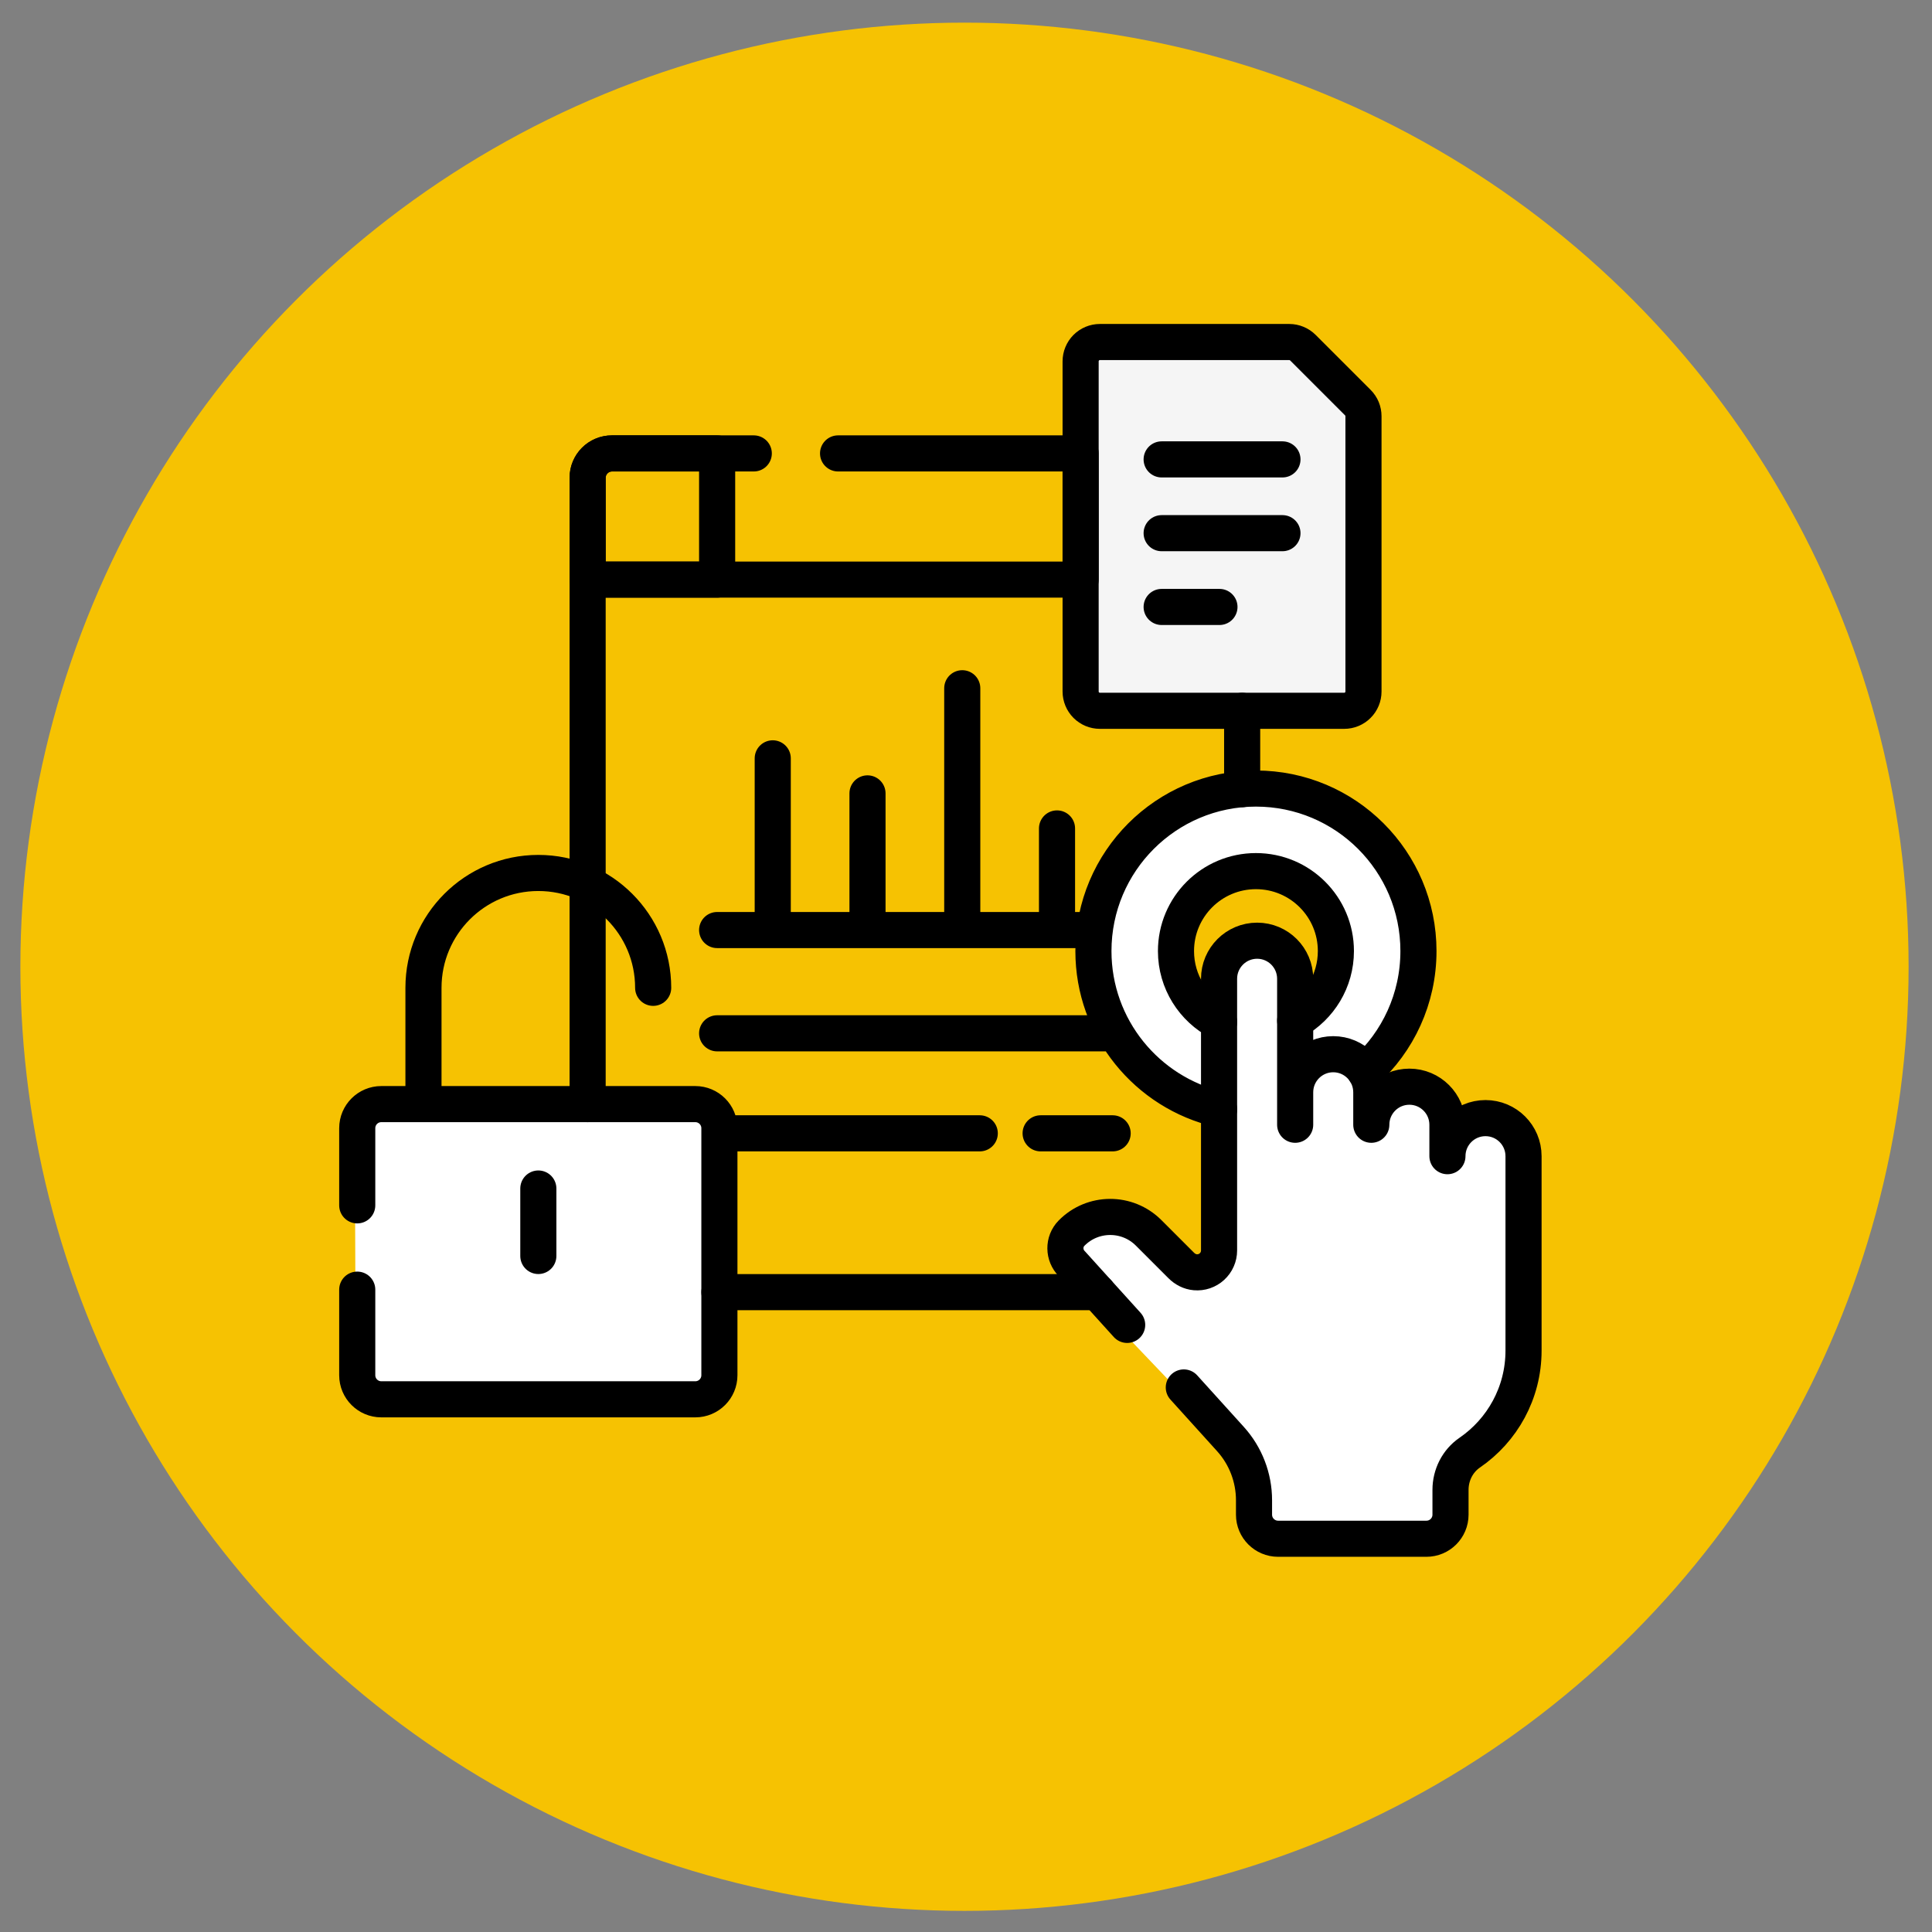
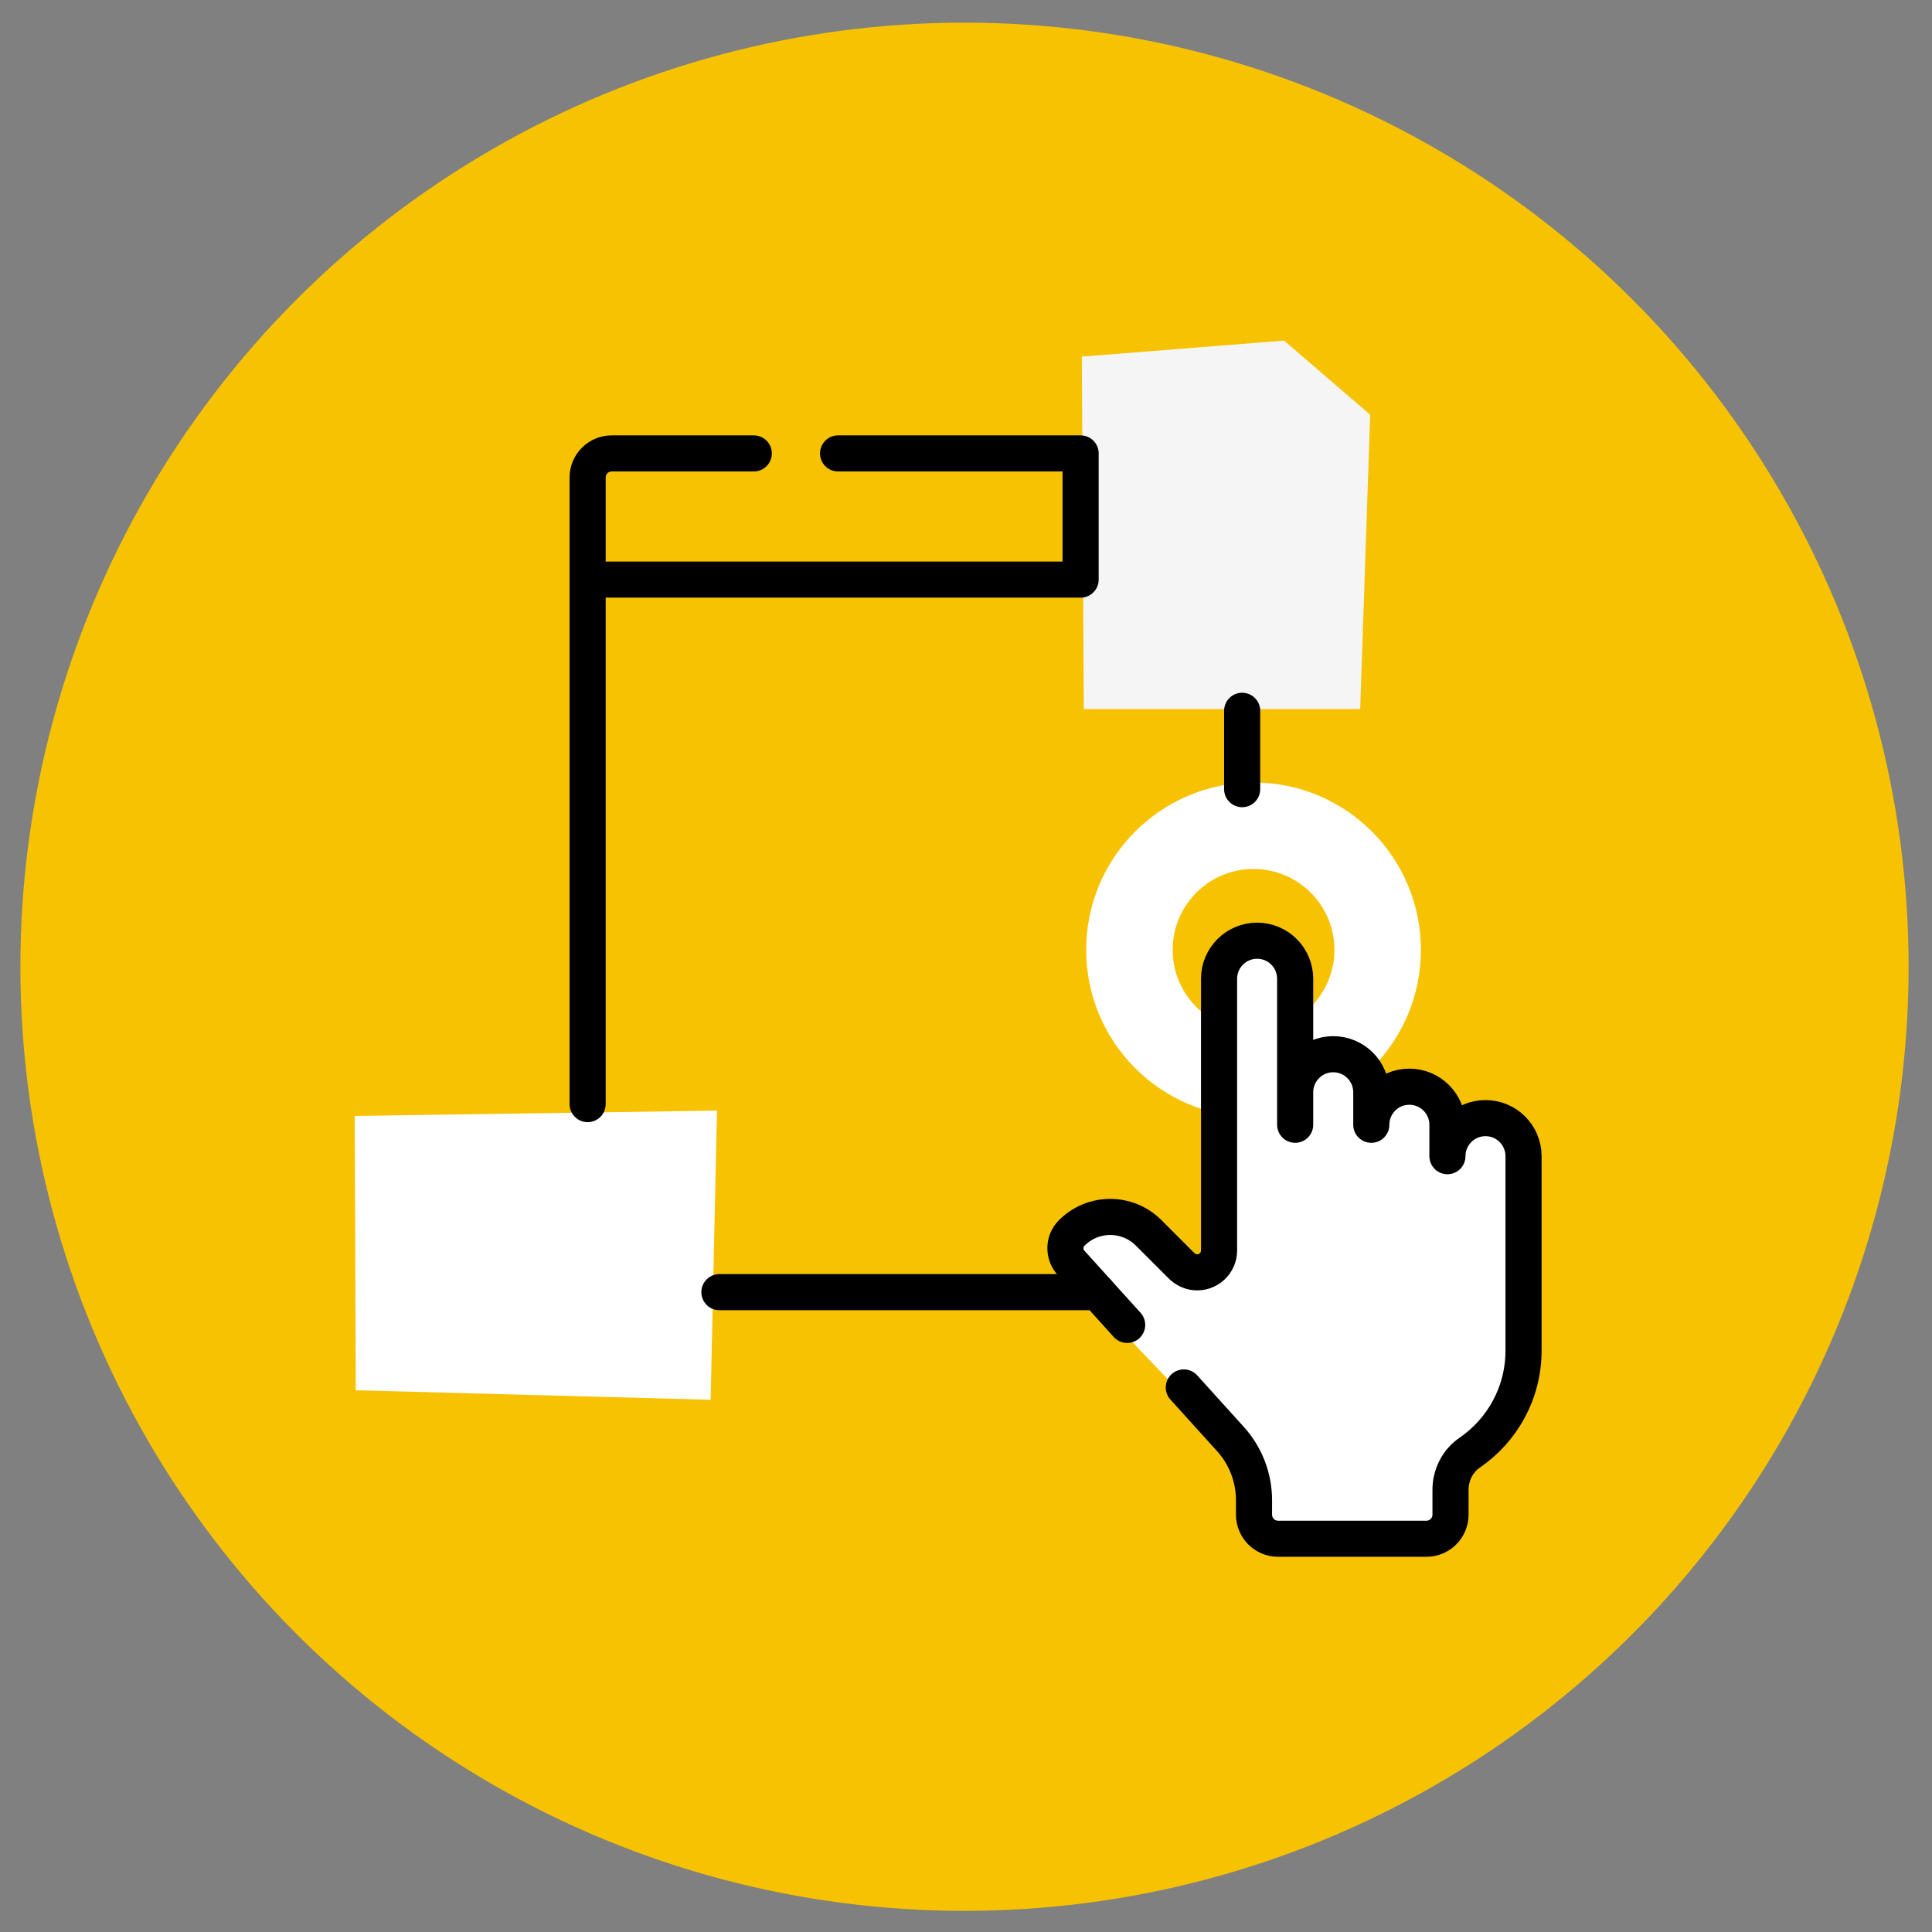
<svg xmlns="http://www.w3.org/2000/svg" width="64" height="64" viewBox="0 0 64 64" fill="none">
  <rect x="0" y="0" width="64" height="64" fill="#808080" stroke="none" />
  <circle cx="31.95" cy="32.025" r="31.275" fill="#F6C202" />
  <g clip-path="url(#clip0_73_10)">
    <path d="M35.903 23.489L35.837 11.813L42.537 11.283L45.389 13.737L45.058 23.489L35.903 23.489Z" fill="#F5F5F5" />
    <circle cx="41.525" cy="31.465" r="5.544" fill="white" />
    <circle cx="41.525" cy="31.465" r="2.679" fill="#F6C202" />
    <path d="M11.786 46.054L11.751 36.966L23.751 36.791L23.541 46.37L11.786 46.054Z" fill="white" />
    <path d="M40.24 42.147L40.322 32.417L41.44 30.968L42.765 31.879L42.931 35.15L45.581 35.854L46.989 35.73L47.9 37.965L48.603 36.972L50.715 37.883L50.384 45.915L48.231 48.523L47.941 51.008L41.648 50.925L41.109 48.233L36.886 43.803L35.106 41.112L37.176 40.118L39.287 42.023L40.24 42.147Z" fill="white" />
    <path d="M19.466 19.2H35.797V15.02H27.762M19.466 19.2V36.575M19.466 19.2V15.818C19.466 15.377 19.823 15.02 20.264 15.02H24.97M41.148 26.142V23.546M23.831 42.804H36.358" stroke="black" stroke-width="1.196" stroke-miterlimit="10" stroke-linecap="round" stroke-linejoin="round" />
-     <path d="M32.456 37.543H23.831M36.858 37.543H34.472M23.756 34.23H36.858M23.756 30.809H36.177M25.598 25.121V30.809M28.737 26.282V30.809M31.876 22.799V30.809M35.015 27.443V30.809M21.637 32.723C21.637 30.622 19.934 28.918 17.833 28.918C15.731 28.918 14.028 30.622 14.028 32.723V36.575H21.637M11.834 42.721V45.556C11.834 45.997 12.191 46.354 12.632 46.354H23.033C23.474 46.354 23.831 45.997 23.831 45.556V37.373C23.831 36.932 23.474 36.575 23.033 36.575H12.632C12.191 36.575 11.834 36.932 11.834 37.373V39.929M17.833 41.606V39.371M38.481 15.218H42.483M38.481 17.662H42.483M38.481 20.106H40.396M45.219 35.493C46.306 34.508 46.988 33.086 46.988 31.505C46.988 28.532 44.578 26.122 41.604 26.122C38.631 26.122 36.221 28.532 36.221 31.505C36.221 34.057 37.999 36.194 40.383 36.747M20.281 15.02C19.831 15.02 19.466 15.385 19.466 15.835V19.2H23.756V15.02H20.281ZM42.709 11.33H36.435C36.266 11.33 36.104 11.398 35.984 11.517C35.865 11.637 35.797 11.799 35.797 11.969V22.908C35.797 23.077 35.865 23.24 35.984 23.359C36.104 23.479 36.266 23.546 36.435 23.546H44.529C44.699 23.546 44.861 23.479 44.98 23.359C45.1 23.24 45.167 23.077 45.167 22.908V13.789C45.167 13.705 45.151 13.622 45.119 13.544C45.087 13.467 45.04 13.397 44.98 13.337L43.16 11.517C43.101 11.458 43.031 11.411 42.953 11.379C42.876 11.347 42.793 11.33 42.709 11.33Z" stroke="black" stroke-width="1.196" stroke-miterlimit="10" stroke-linecap="round" stroke-linejoin="round" />
-     <path d="M42.904 33.812C43.709 33.357 44.253 32.495 44.253 31.505C44.253 30.042 43.067 28.857 41.605 28.857C40.142 28.857 38.956 30.042 38.956 31.505C38.956 32.527 39.535 33.413 40.383 33.854" stroke="black" stroke-width="1.196" stroke-miterlimit="10" stroke-linecap="round" stroke-linejoin="round" />
    <path d="M39.215 45.961L40.76 47.669C41.263 48.225 41.541 48.949 41.541 49.698L41.541 50.176C41.541 50.616 41.899 50.973 42.339 50.973H47.252C47.693 50.973 48.05 50.616 48.05 50.176V49.353C48.05 48.864 48.282 48.399 48.685 48.122C49.762 47.384 50.469 46.145 50.469 44.74V38.3C50.469 37.604 49.905 37.039 49.209 37.039C48.512 37.039 47.948 37.604 47.948 38.3V37.259C47.948 36.563 47.383 35.998 46.687 35.998C45.99 35.998 45.426 36.563 45.426 37.259V36.183C45.426 35.487 44.861 34.922 44.165 34.922C43.469 34.922 42.904 35.487 42.904 36.183V32.423C42.904 31.727 42.34 31.162 41.644 31.162C40.947 31.162 40.383 31.727 40.383 32.423V41.424C40.383 41.524 40.362 41.624 40.321 41.716C40.281 41.808 40.221 41.89 40.147 41.958C40.073 42.026 39.985 42.078 39.89 42.11C39.795 42.142 39.694 42.154 39.594 42.145C39.418 42.13 39.255 42.045 39.13 41.92L38.05 40.84C37.344 40.134 36.197 40.137 35.496 40.85C35.22 41.13 35.228 41.584 35.506 41.862L37.339 43.889M42.904 36.183V37.259" stroke="black" stroke-width="1.196" stroke-miterlimit="10" stroke-linecap="round" stroke-linejoin="round" />
  </g>
  <defs>
    <clipPath id="clip0_73_10">
      <rect width="40.839" height="40.839" fill="white" transform="translate(10.732 10.732)" />
    </clipPath>
  </defs>
</svg>